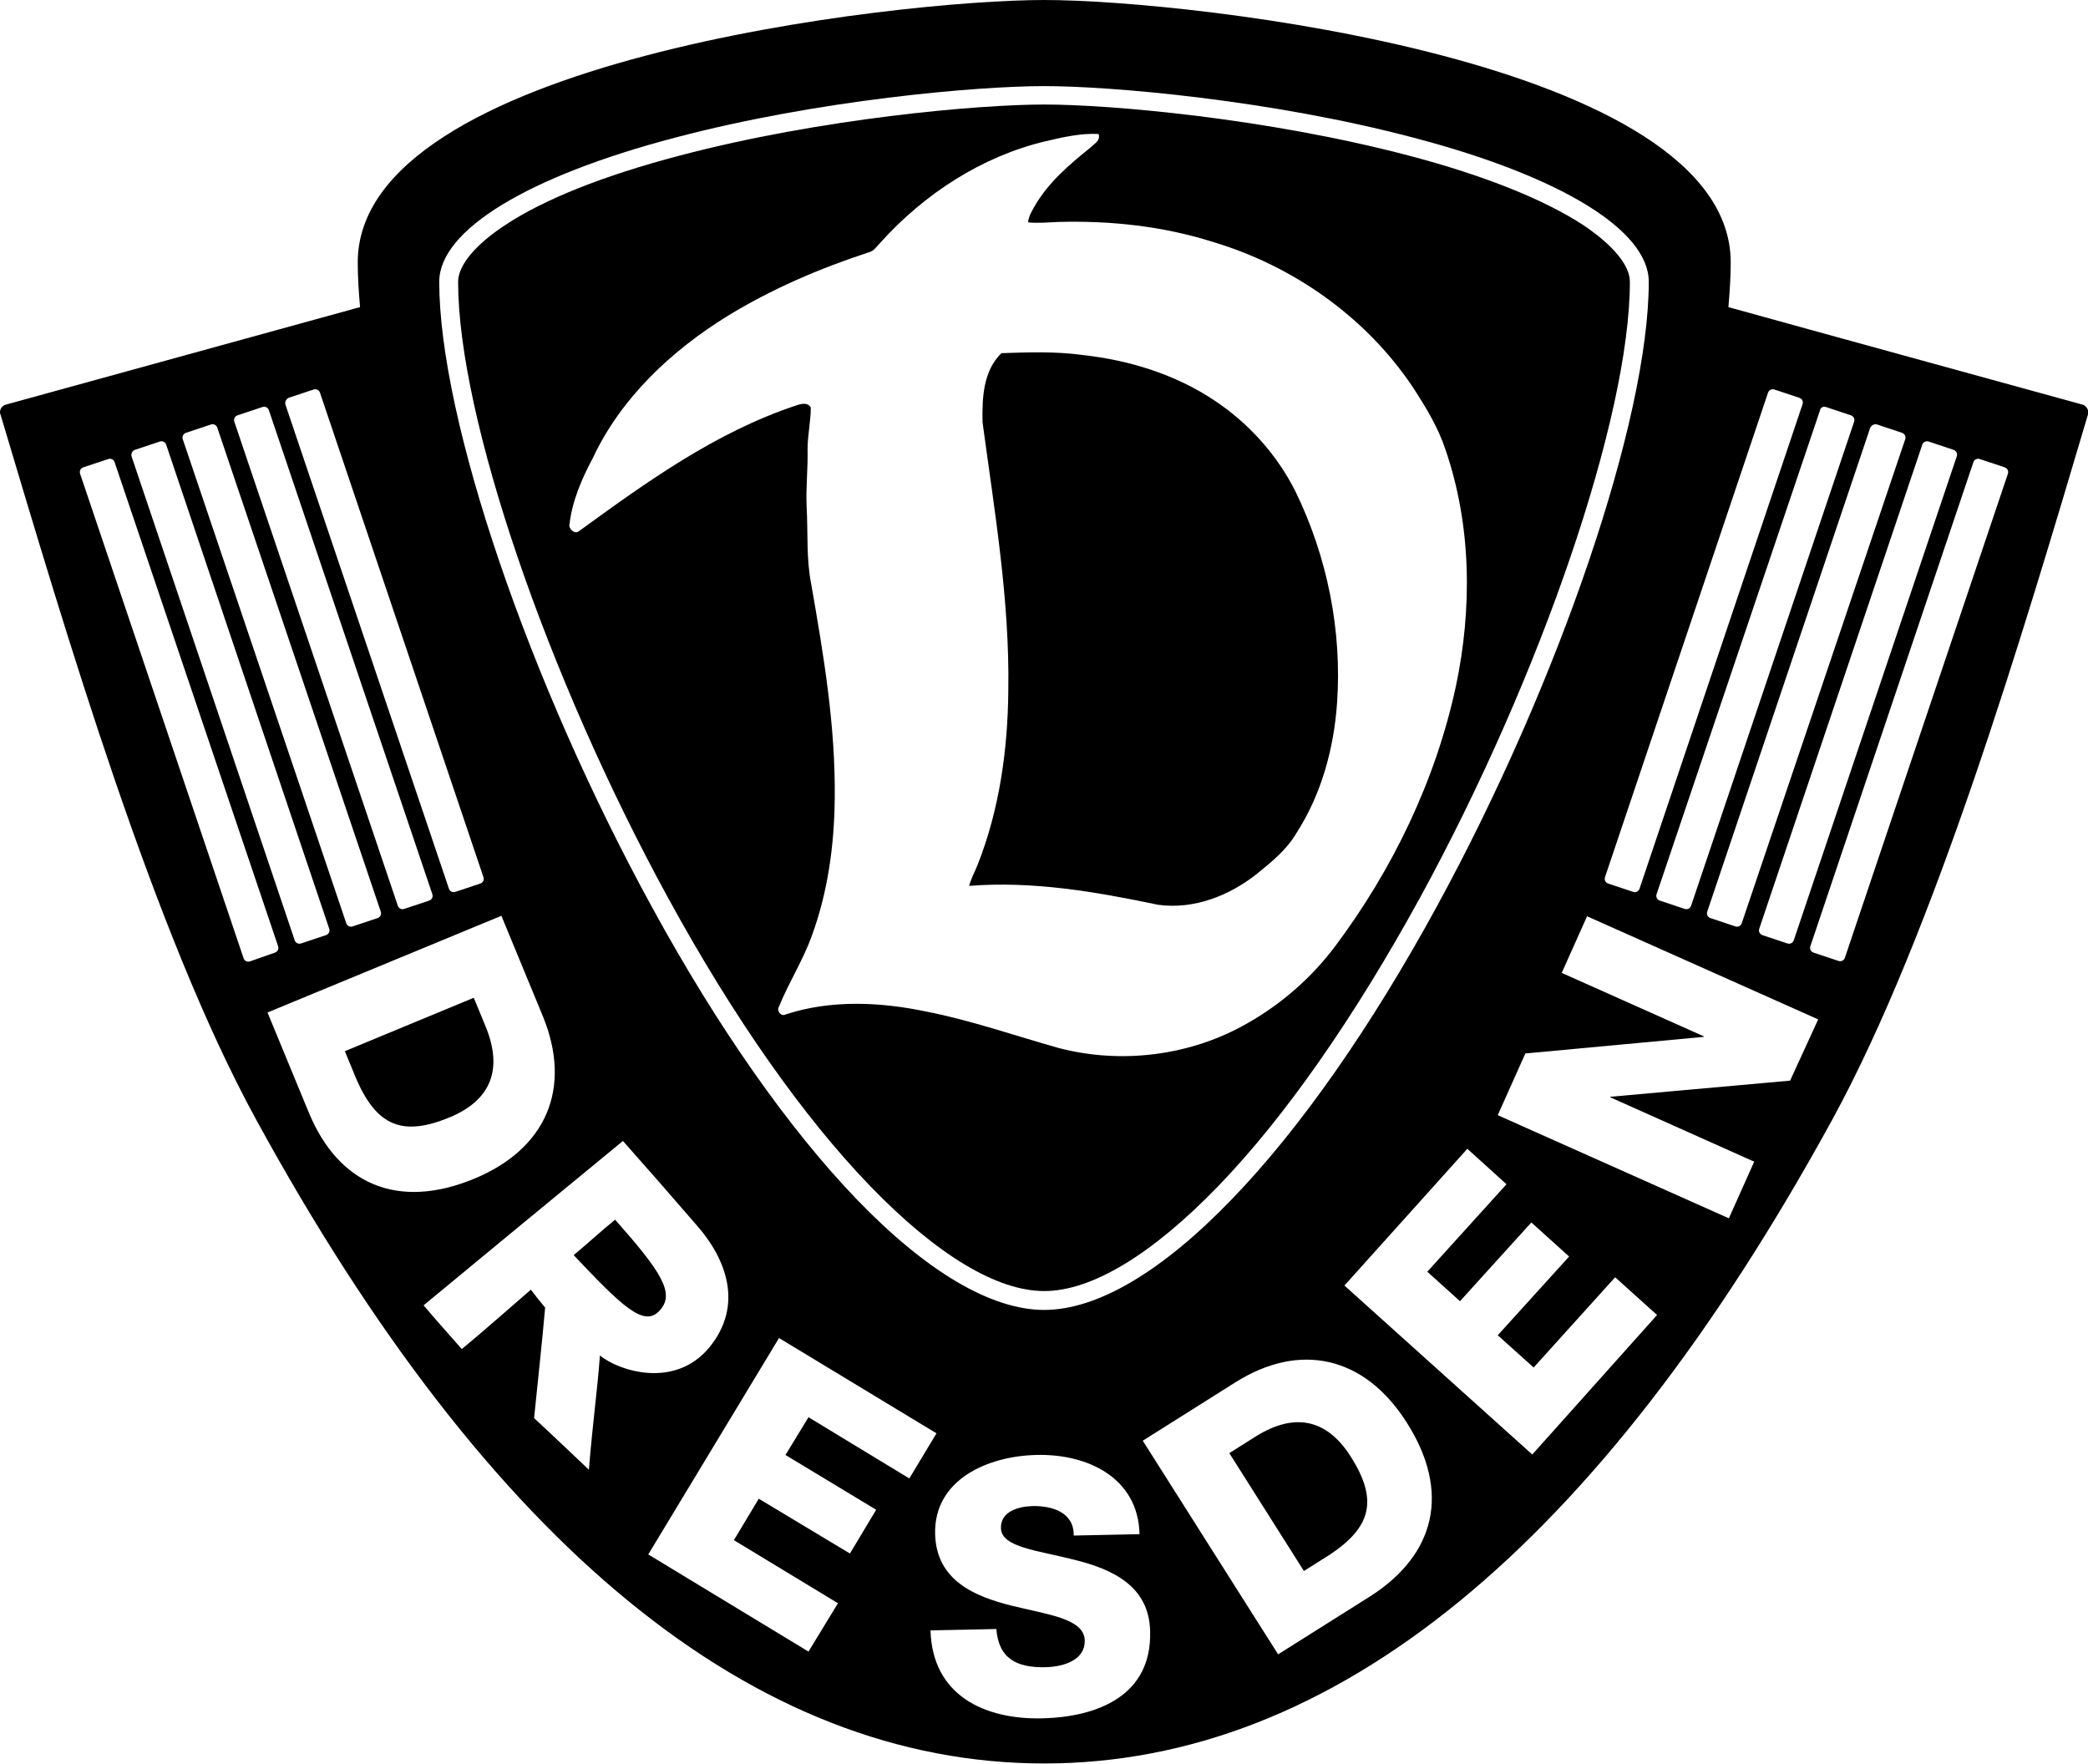
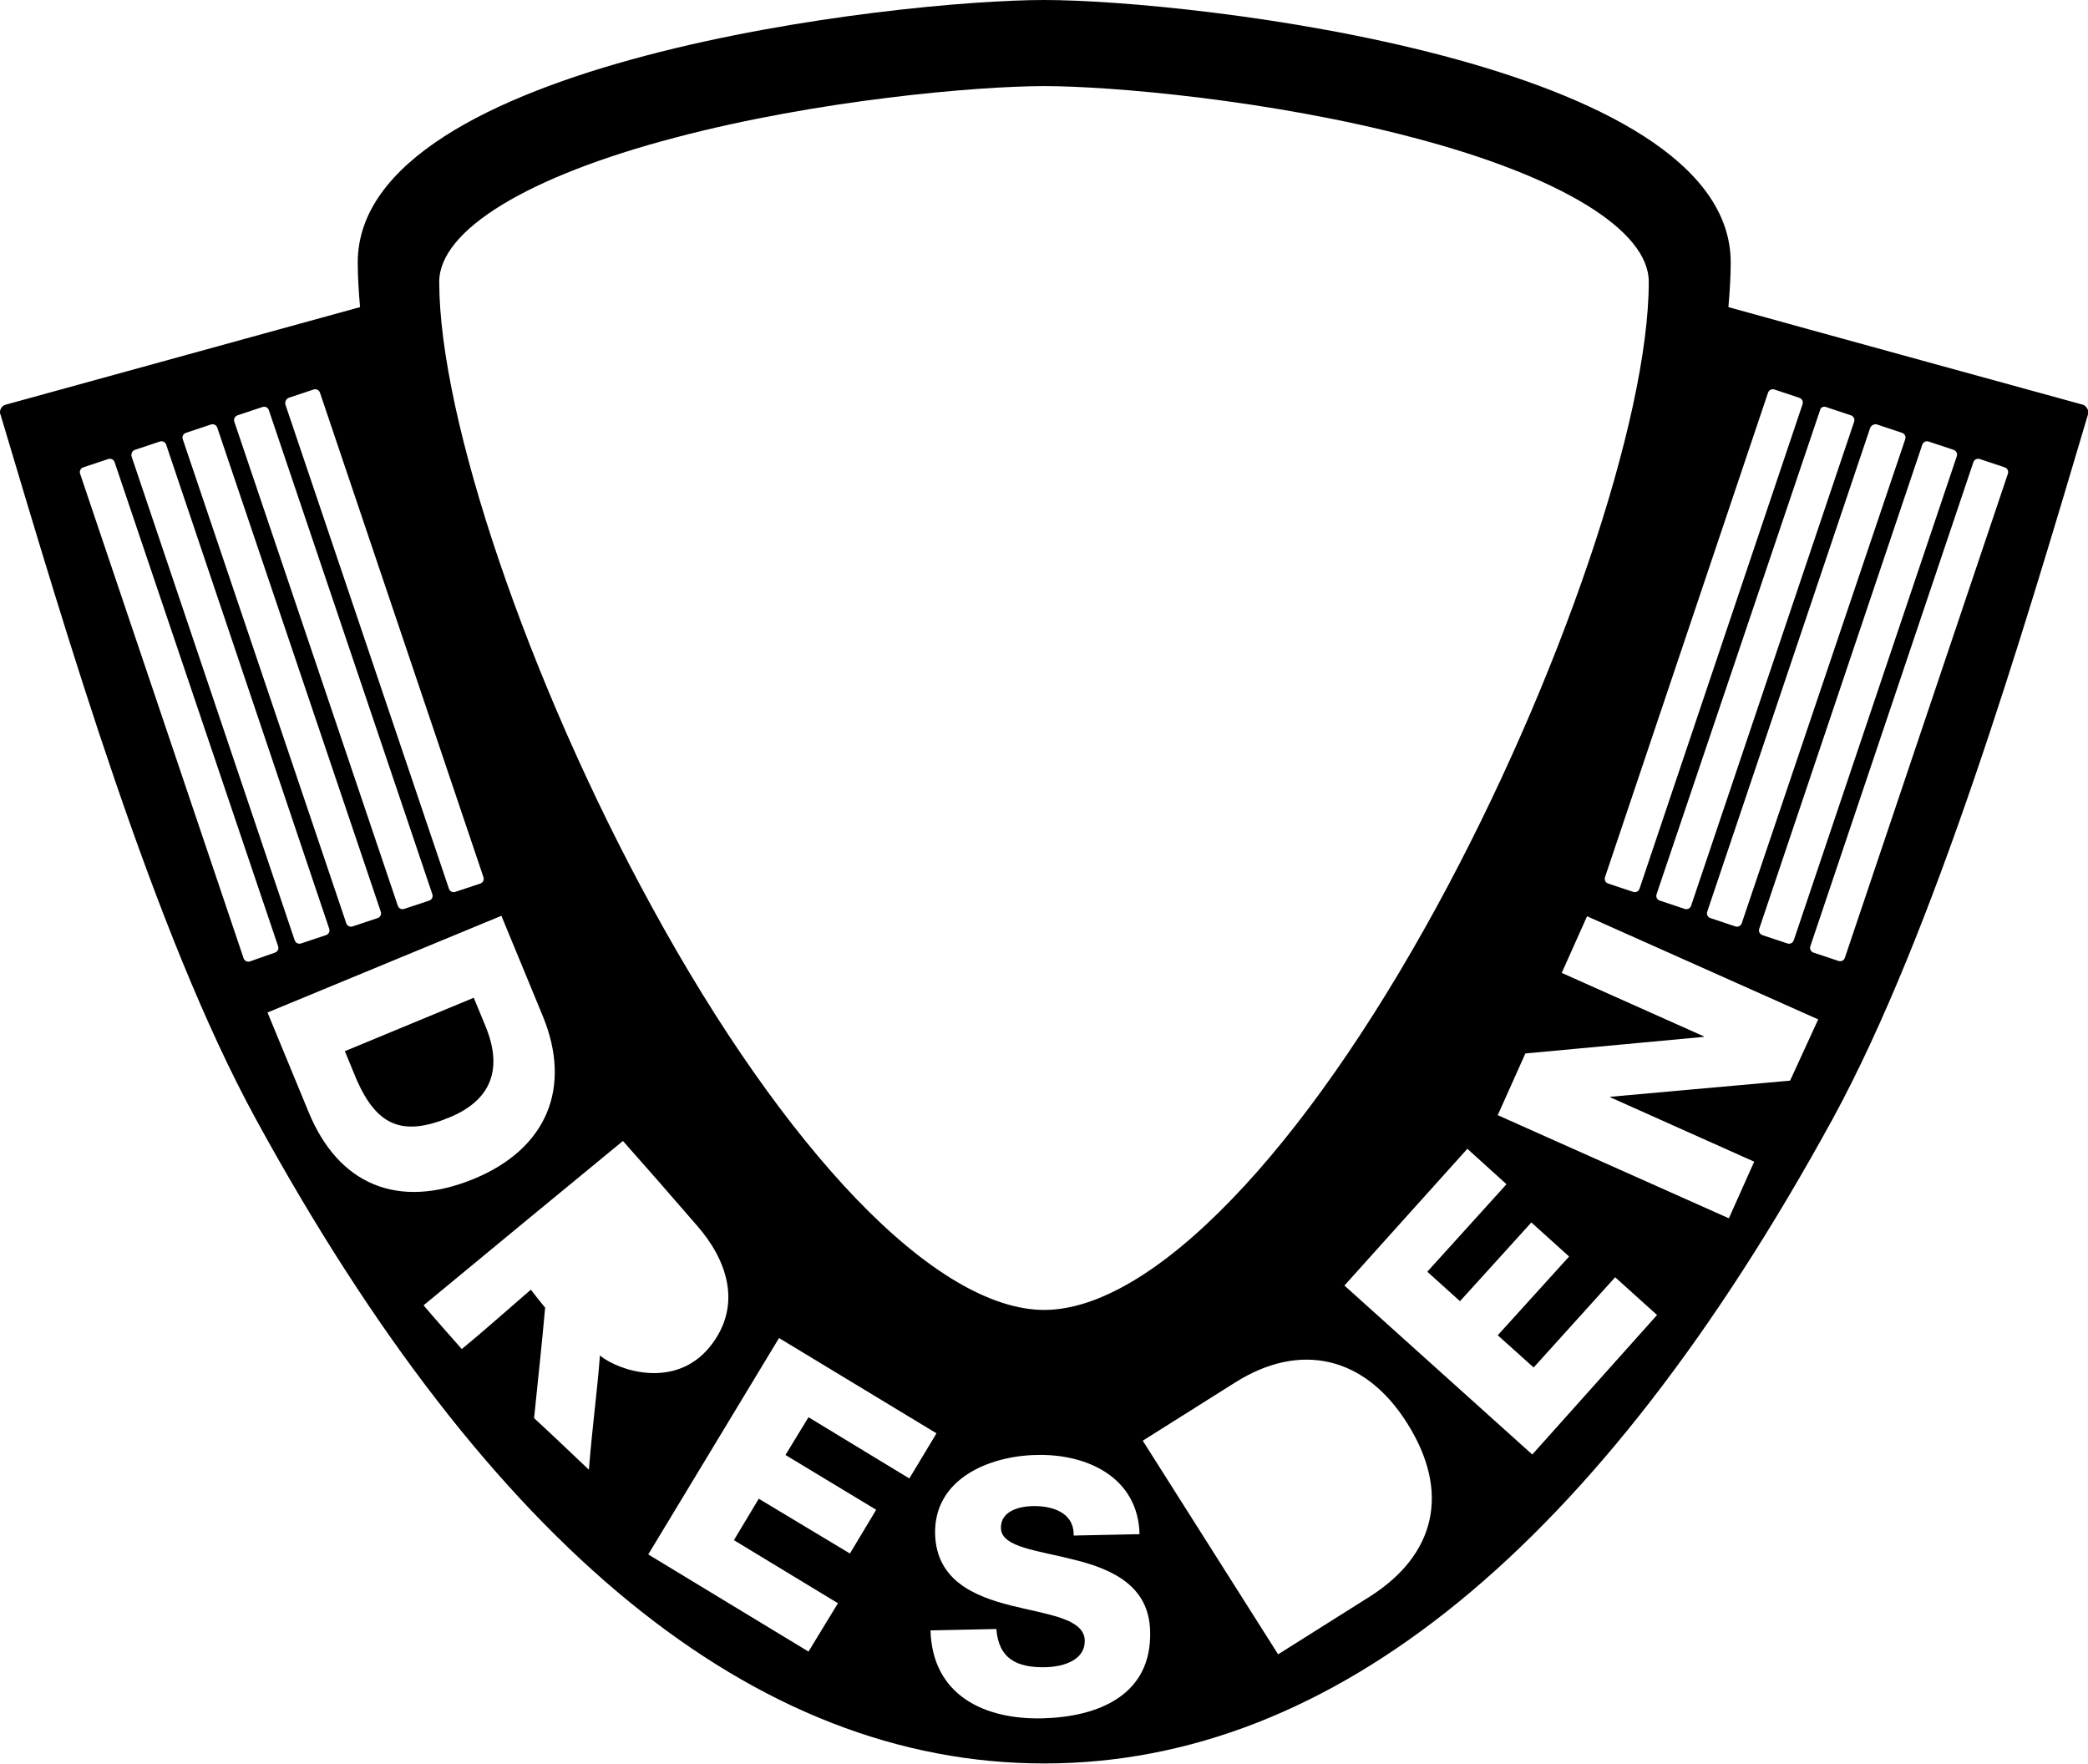
<svg xmlns="http://www.w3.org/2000/svg" version="1.1" x="0px" y="0px" viewBox="0 0 453.5 383.1" style="enable-background:new 0 0 453.5 383.1;" xml:space="preserve">
  <g id="Ebene_1">
    <g>
-       <path d="M251.5,196.5c7.8,1.1,15.6-2,21.6-6.8c3.2-2.6,6.4-5.2,8.5-8.8c5.4-8.4,8.1-18.3,8.8-28.2c1.1-15.7-2.1-31.7-9-45.9    c-4-8-10.2-14.9-17.6-19.8c-8.5-5.7-18.6-8.8-28.7-9.9c-5.8-0.8-11.7-0.6-17.6-0.4c-4,3.9-4.2,9.8-4.1,15    c2.6,19.3,5.9,38.6,5.6,58.1c-0.1,12.9-1.9,26-6.7,38.1c-0.6,1.5-1.4,2.9-1.8,4.5C224.4,191.3,238.1,193.7,251.5,196.5z" />
-       <path d="M133.6,264.9c-3.1,2.5-6,5.2-9,7.7c10.6,11.2,15.3,15.8,18.7,12C146.7,280.9,143.6,276.2,133.6,264.9z" />
-       <path d="M272.7,312l-5.7,3.6l16.2,25.6l5.7-3.6c9-6,10.4-11.9,4.5-21.2C288.1,308,281,306.8,272.7,312z" />
      <path d="M105.5,223l-2.6-6.3l-28,11.6l2.6,6.3c4.4,9.9,9.9,12.3,20.1,8.1C106.8,238.9,109.2,232.1,105.5,223z" />
      <path d="M452.4,87.9c0,0-64.1-17.6-77-21.2c0.3-3.5,0.5-6.7,0.5-9.7c0-43.8-117.2-57-149.1-57C194.9,0,77.7,13.2,77.7,57    c0,3,0.2,6.3,0.5,9.7l-77,21.2C0.5,88.1,0,88.8,0,89.5c0,0.2,0,0.4,0.1,0.5c14.4,48.2,33.4,112.7,55.5,153.1    c50.7,92.8,108.3,139.9,171.2,139.9h0c62.8,0,120.4-47.1,171.2-139.9c22.1-40.5,41.2-104.9,55.5-153.1c0.1-0.2,0.1-0.3,0.1-0.5    C453.5,88.8,453,88.1,452.4,87.9z M418.9,95.9l5.4,1.8c0.6,0.2,0.9,0.8,0.7,1.4l-35.4,105.1c-0.2,0.6-0.8,0.9-1.4,0.7l-5.4-1.8    c-0.6-0.2-0.9-0.8-0.7-1.4l35.4-105.1C417.7,96,418.3,95.7,418.9,95.9z M407.7,92.2l5.4,1.8c0.6,0.2,0.9,0.8,0.7,1.4l-35.5,105.1    c-0.2,0.6-0.8,0.9-1.4,0.7l-5.4-1.8c-0.6-0.2-0.9-0.8-0.7-1.4l35.4-105.1C406.5,92.3,407.2,92,407.7,92.2z M396.6,88.4l5.4,1.8    c0.6,0.2,0.9,0.8,0.7,1.4l-35.4,105.1c-0.2,0.6-0.8,0.9-1.4,0.7l-5.4-1.8c-0.6-0.2-0.9-0.8-0.7-1.4l35.5-105.1    C395.4,88.5,396,88.2,396.6,88.4z M384,85.3c0.2-0.6,0.8-0.9,1.4-0.7l5.4,1.8c0.6,0.2,0.9,0.8,0.7,1.4L356.1,193    c-0.2,0.6-0.8,0.9-1.4,0.7l-5.4-1.8c-0.6-0.2-0.9-0.8-0.7-1.4L384,85.3z M146.6,29.9c31-8.2,65.7-11.2,80.2-11.2    c14.5,0,49.2,3,80.2,11.2c32,8.4,51.1,20.1,51.1,31.3c0,29.8-19.4,86.9-46.1,135.8c-14.3,26.2-29.7,48.2-44.4,63.4    c-15.2,15.8-29.3,24.1-40.8,24.1c-11.5,0-25.6-8.3-40.8-24.1c-14.7-15.3-30.1-37.2-44.4-63.4C114.8,148.1,95.4,91,95.4,61.2    C95.4,50,114.6,38.3,146.6,29.9z M62.7,86.4l5.4-1.8c0.6-0.2,1.2,0.1,1.4,0.7L105,190.5c0.2,0.6-0.1,1.2-0.7,1.4l-5.4,1.8    c-0.6,0.2-1.2-0.1-1.4-0.7L62,87.9C61.8,87.3,62.2,86.6,62.7,86.4z M51.6,90.2l5.4-1.8c0.6-0.2,1.2,0.1,1.4,0.7l35.5,105.1    c0.2,0.6-0.1,1.2-0.7,1.4l-5.4,1.8c-0.6,0.2-1.2-0.1-1.4-0.7L50.9,91.6C50.7,91,51,90.4,51.6,90.2z M40.4,94l5.4-1.8    c0.6-0.2,1.2,0.1,1.4,0.7L82.7,198c0.2,0.6-0.1,1.2-0.7,1.4l-5.4,1.8c-0.6,0.2-1.2-0.1-1.4-0.7L39.7,95.4    C39.5,94.8,39.8,94.2,40.4,94z M29.3,97.7l5.4-1.8c0.6-0.2,1.2,0.1,1.4,0.7l35.4,105.1c0.2,0.6-0.1,1.2-0.7,1.4l-5.4,1.8    c-0.6,0.2-1.2-0.1-1.4-0.7L28.6,99.2C28.4,98.6,28.7,97.9,29.3,97.7z M54.3,208.8c-0.6,0.2-1.2-0.1-1.4-0.7L17.4,102.9    c-0.2-0.6,0.1-1.2,0.7-1.4l5.4-1.8c0.6-0.2,1.2,0.1,1.4,0.7l35.5,105.1c0.2,0.6-0.1,1.2-0.7,1.4L54.3,208.8z M67.1,241.7l-9-21.8    l50.8-21l9,21.8c6.4,15.6,0.8,28.8-14.9,35.3C86.3,262.9,73.5,257.1,67.1,241.7z M127.9,319.2c-3.5-3.3-8.3-7.9-11.9-11.2    c0.8-8,1.7-16,2.4-24c-1.1-1.3-2.1-2.6-3.1-3.9c-5,4.3-9.9,8.7-15,12.9c-2.8-3.2-5.6-6.3-8.3-9.5c14.4-11.9,28.8-23.8,43.3-35.7    c5.4,6.1,9.7,11,16.1,18.4c6.4,7.3,10.1,17.3,2.7,26.4c-7.5,9.1-19.6,5.2-23.8,1.8C129.7,302.4,128.8,308.3,127.9,319.2z     M190.3,327.9l-5.7,9.5l-19.8-11.9l-5.4,9l22.6,13.7l-6.4,10.5l-34.8-21.1l28.4-47l34.2,20.7l-5.9,9.8l-21.9-13.3l-5,8.2    L190.3,327.9z M226.4,373.2c-12.6,0.3-23.9-5-24.3-19.1l14.3-0.3c0.5,6.5,4.5,8.4,10.6,8.3c4.3-0.1,8.7-1.7,8.6-5.8    c-0.1-4.8-8-5.6-16-7.6c-7.9-2-16.2-5.4-16.5-15.5c-0.3-12,11.7-17,22-17.2c10.9-0.3,22.1,4.8,22.4,17.2l-14.3,0.3    c0.1-5-4.6-6.5-9-6.4c-3.1,0.1-6.9,1.2-6.8,4.8c0.1,4.2,8,4.8,16.1,6.9c8,2,16.1,5.6,16.3,15.5    C250.2,368.2,238.5,372.9,226.4,373.2z M297.6,346.7l-20,12.6l-29.4-46.4l20-12.6c14.2-9,28.2-5.7,37.3,8.6    C315.2,324.1,311.7,337.7,297.6,346.7z M332.8,315.9L292,279.2l26.7-29.7l8.5,7.7l-17.2,19l7.1,6.4l15.5-17.1l8.2,7.4l-15.5,17.1    l7.8,7l17.7-19.6l9.1,8.2L332.8,315.9z M388.8,234.7l-39,3.5l-0.1,0.1l31.3,14l-5.5,12.3l-50.2-22.4l6-13.4l38.7-3.6l0.1-0.1    l-30.9-13.8l5.5-12.3l50.2,22.4L388.8,234.7z M436.1,102.9L400.7,208c-0.2,0.6-0.8,0.9-1.4,0.7l-5.4-1.8c-0.6-0.2-0.9-0.8-0.7-1.4    l35.4-105.1c0.2-0.6,0.8-0.9,1.4-0.7l5.4,1.8C436,101.7,436.3,102.3,436.1,102.9z" />
-       <path d="M189,257.6c14.4,14.9,27.5,22.8,37.8,22.8c10.3,0,23.4-7.9,37.8-22.8c14.5-15,29.6-36.7,43.8-62.6    C334.8,146.7,354,90.4,354,61.2c0-3.6-3.7-8-10.1-12.3c-8.4-5.5-21.5-10.8-37.9-15.1c-30.7-8.1-64.8-11.1-79.2-11.1    c-14.3,0-48.5,3-79.2,11.1c-16.4,4.3-29.5,9.5-37.9,15.1c-6.4,4.2-10.2,8.7-10.2,12.3c0,29.2,19.2,85.5,45.6,133.8    C159.3,221,174.5,242.6,189,257.6z M123.7,113.8c0.6-5.1,2.7-9.9,5.1-14.4c6.1-13,17-23.2,29.1-30.7c9.6-5.9,20.1-10.4,30.8-13.9    c1.2-0.3,1.8-1.4,2.6-2.2c9.5-10.5,21.9-18.6,35.7-21.9c3.8-0.9,7.7-1.8,11.6-1.6c0.5,1.4-0.9,2.1-1.7,2.9    c-4.6,3.7-9.2,7.6-12.2,12.8c-0.6,1.1-1.3,2.2-1.4,3.5c2.2,0.2,4.4,0,6.6-0.1c11.3-0.3,22.6,0.9,33.4,4.3    c17.5,5.2,33.3,16.3,43.5,31.5c2.8,4.3,5.5,8.7,7.1,13.5c5.7,16.5,5.9,34.6,2.3,51.6c-4.4,20.4-13.7,39.7-26.2,56.4    c-5.1,6.8-11.6,12.5-19,16.7c-12.3,7.1-27.4,9-41.1,5.4c-9.6-2.7-19-6-28.7-7.9c-10-2.1-20.7-2.6-30.5,0.6    c-1.1,0.6-2.1-0.8-1.5-1.7c2.1-5.2,5.2-10,7.1-15.3c3.5-9.5,4.9-19.7,5-29.8c0.2-15.7-2.4-31.2-5.1-46.6c-1.1-5.5-0.7-11.2-1-16.8    c-0.2-4.2,0.3-8.3,0.2-12.5c0-3.1,0.7-6.1,0.7-9.1c-0.7-1.2-2.2-0.8-3.3-0.4c-17.4,5.8-32.4,16.6-47.1,27.3    C124.8,116.1,123.4,114.8,123.7,113.8z" />
    </g>
  </g>
  <g id="Ebene_2">
</g>
</svg>